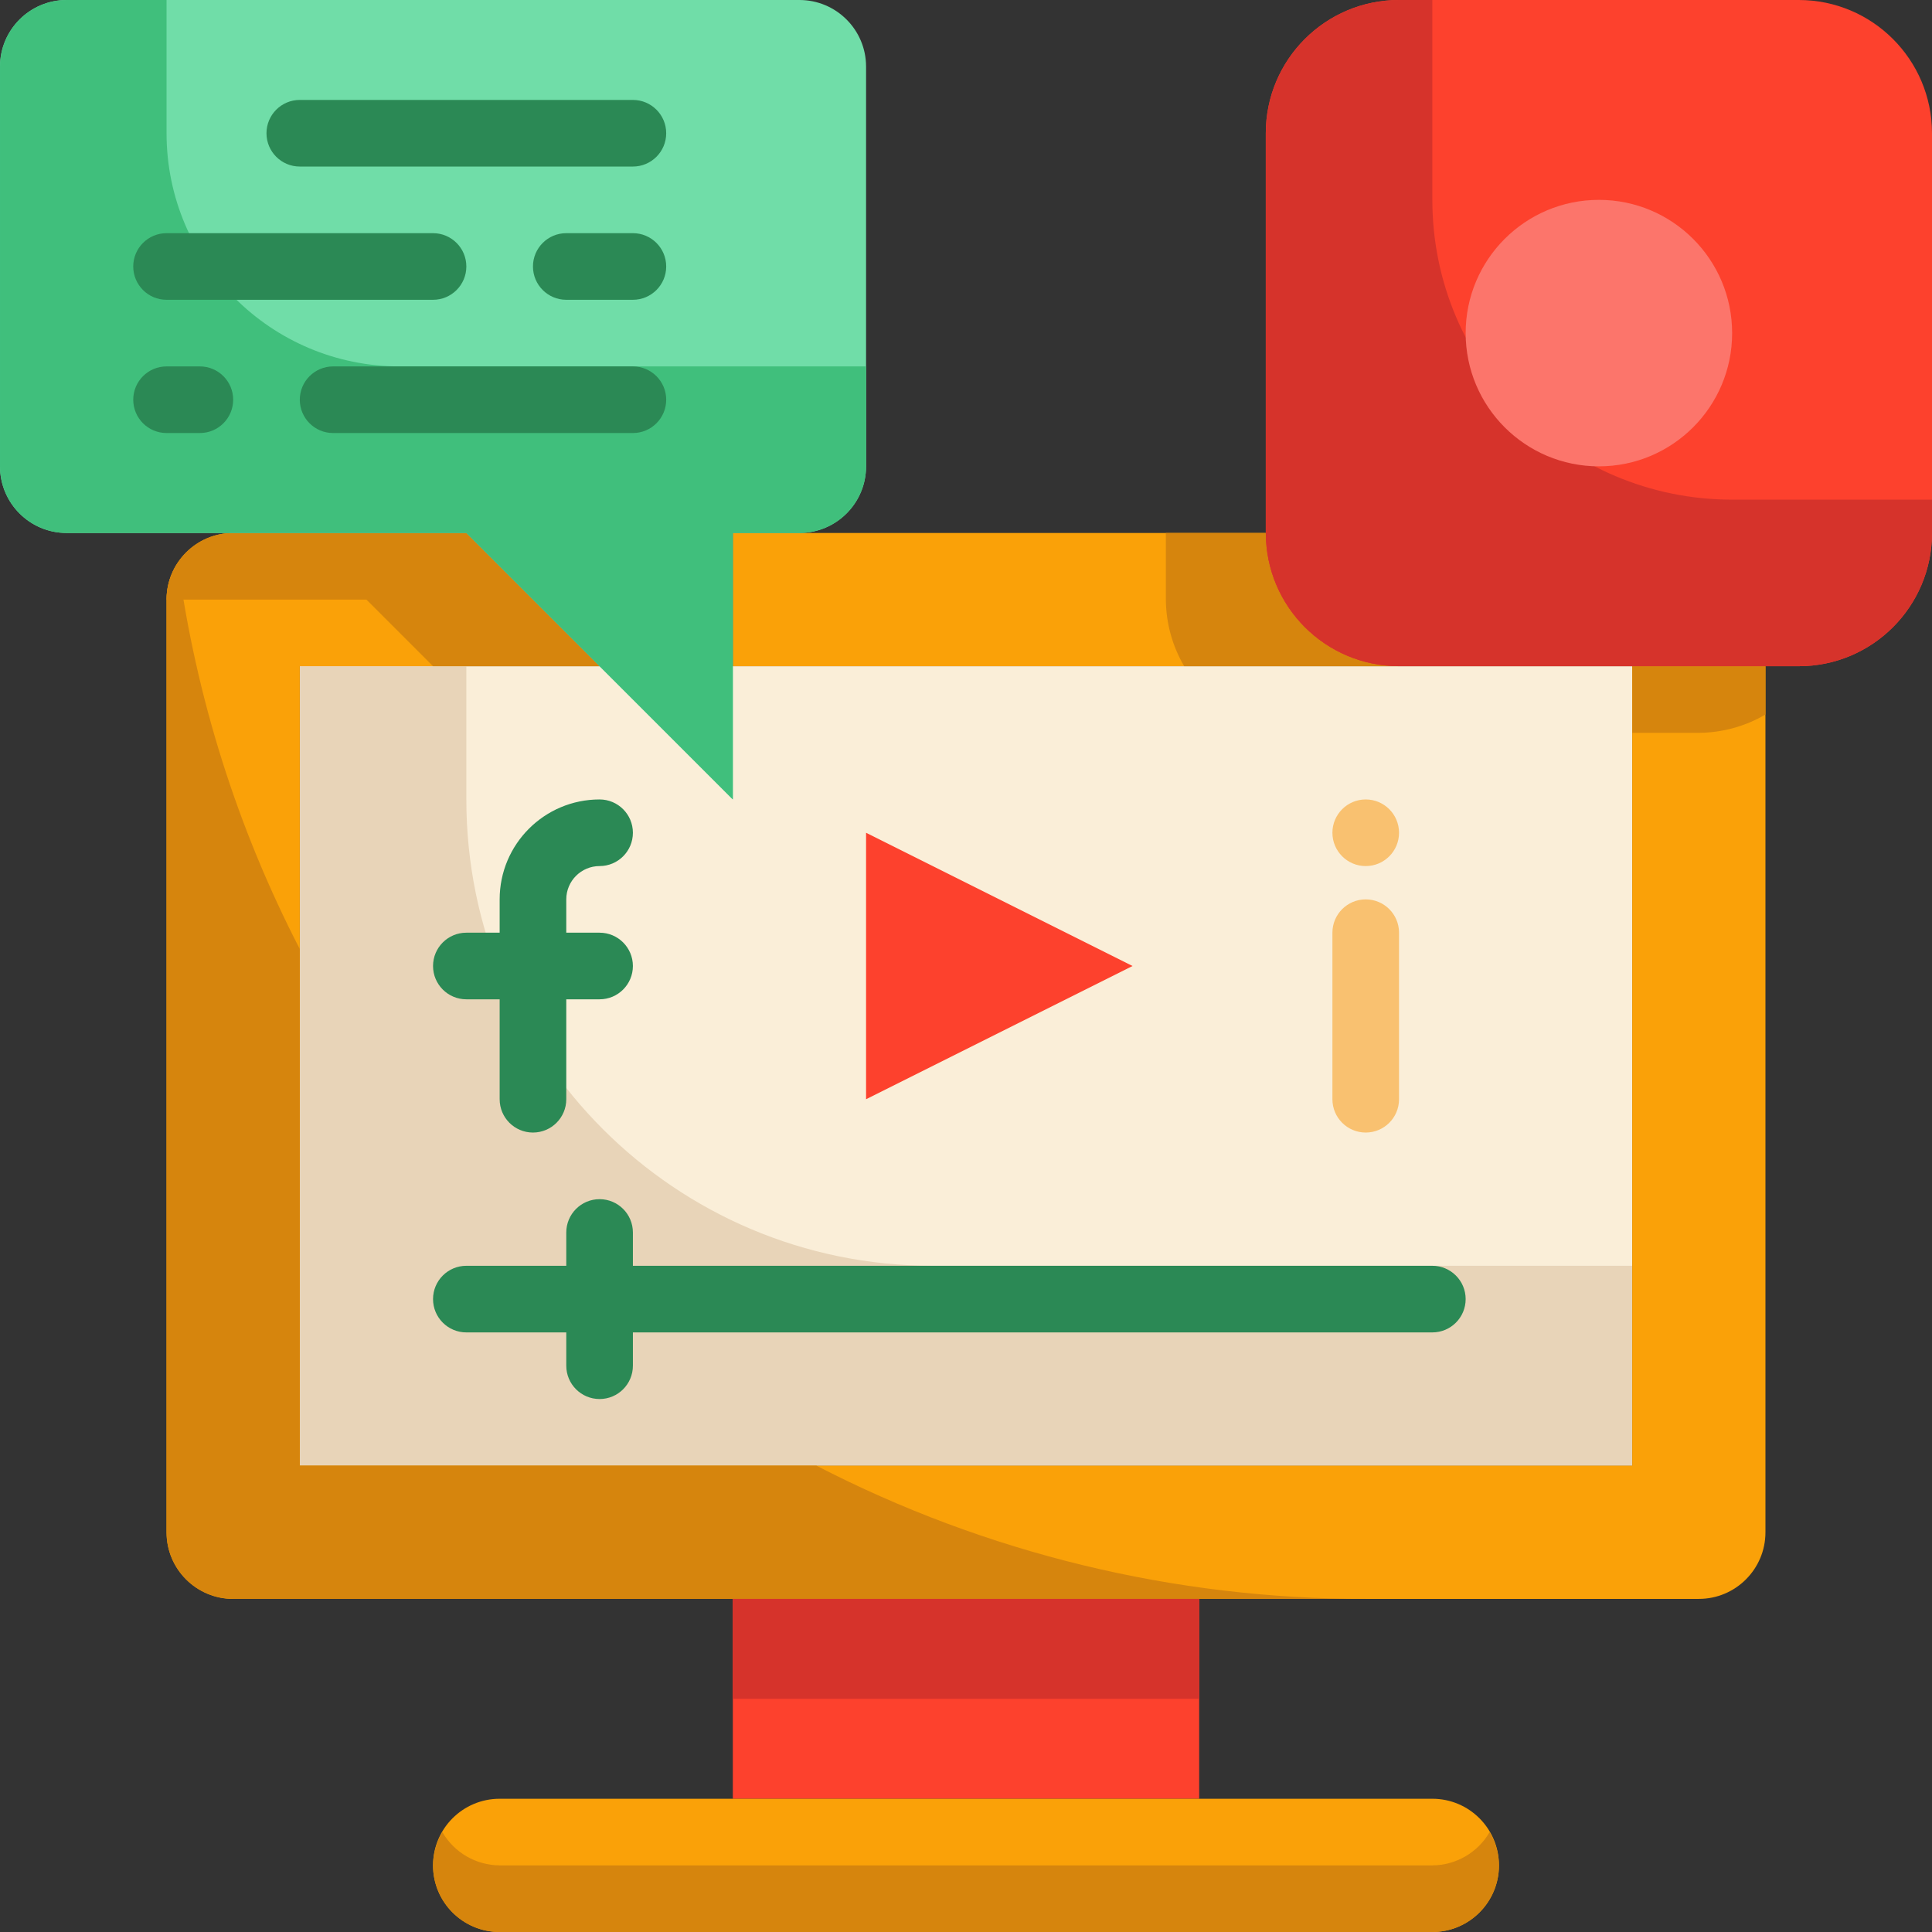
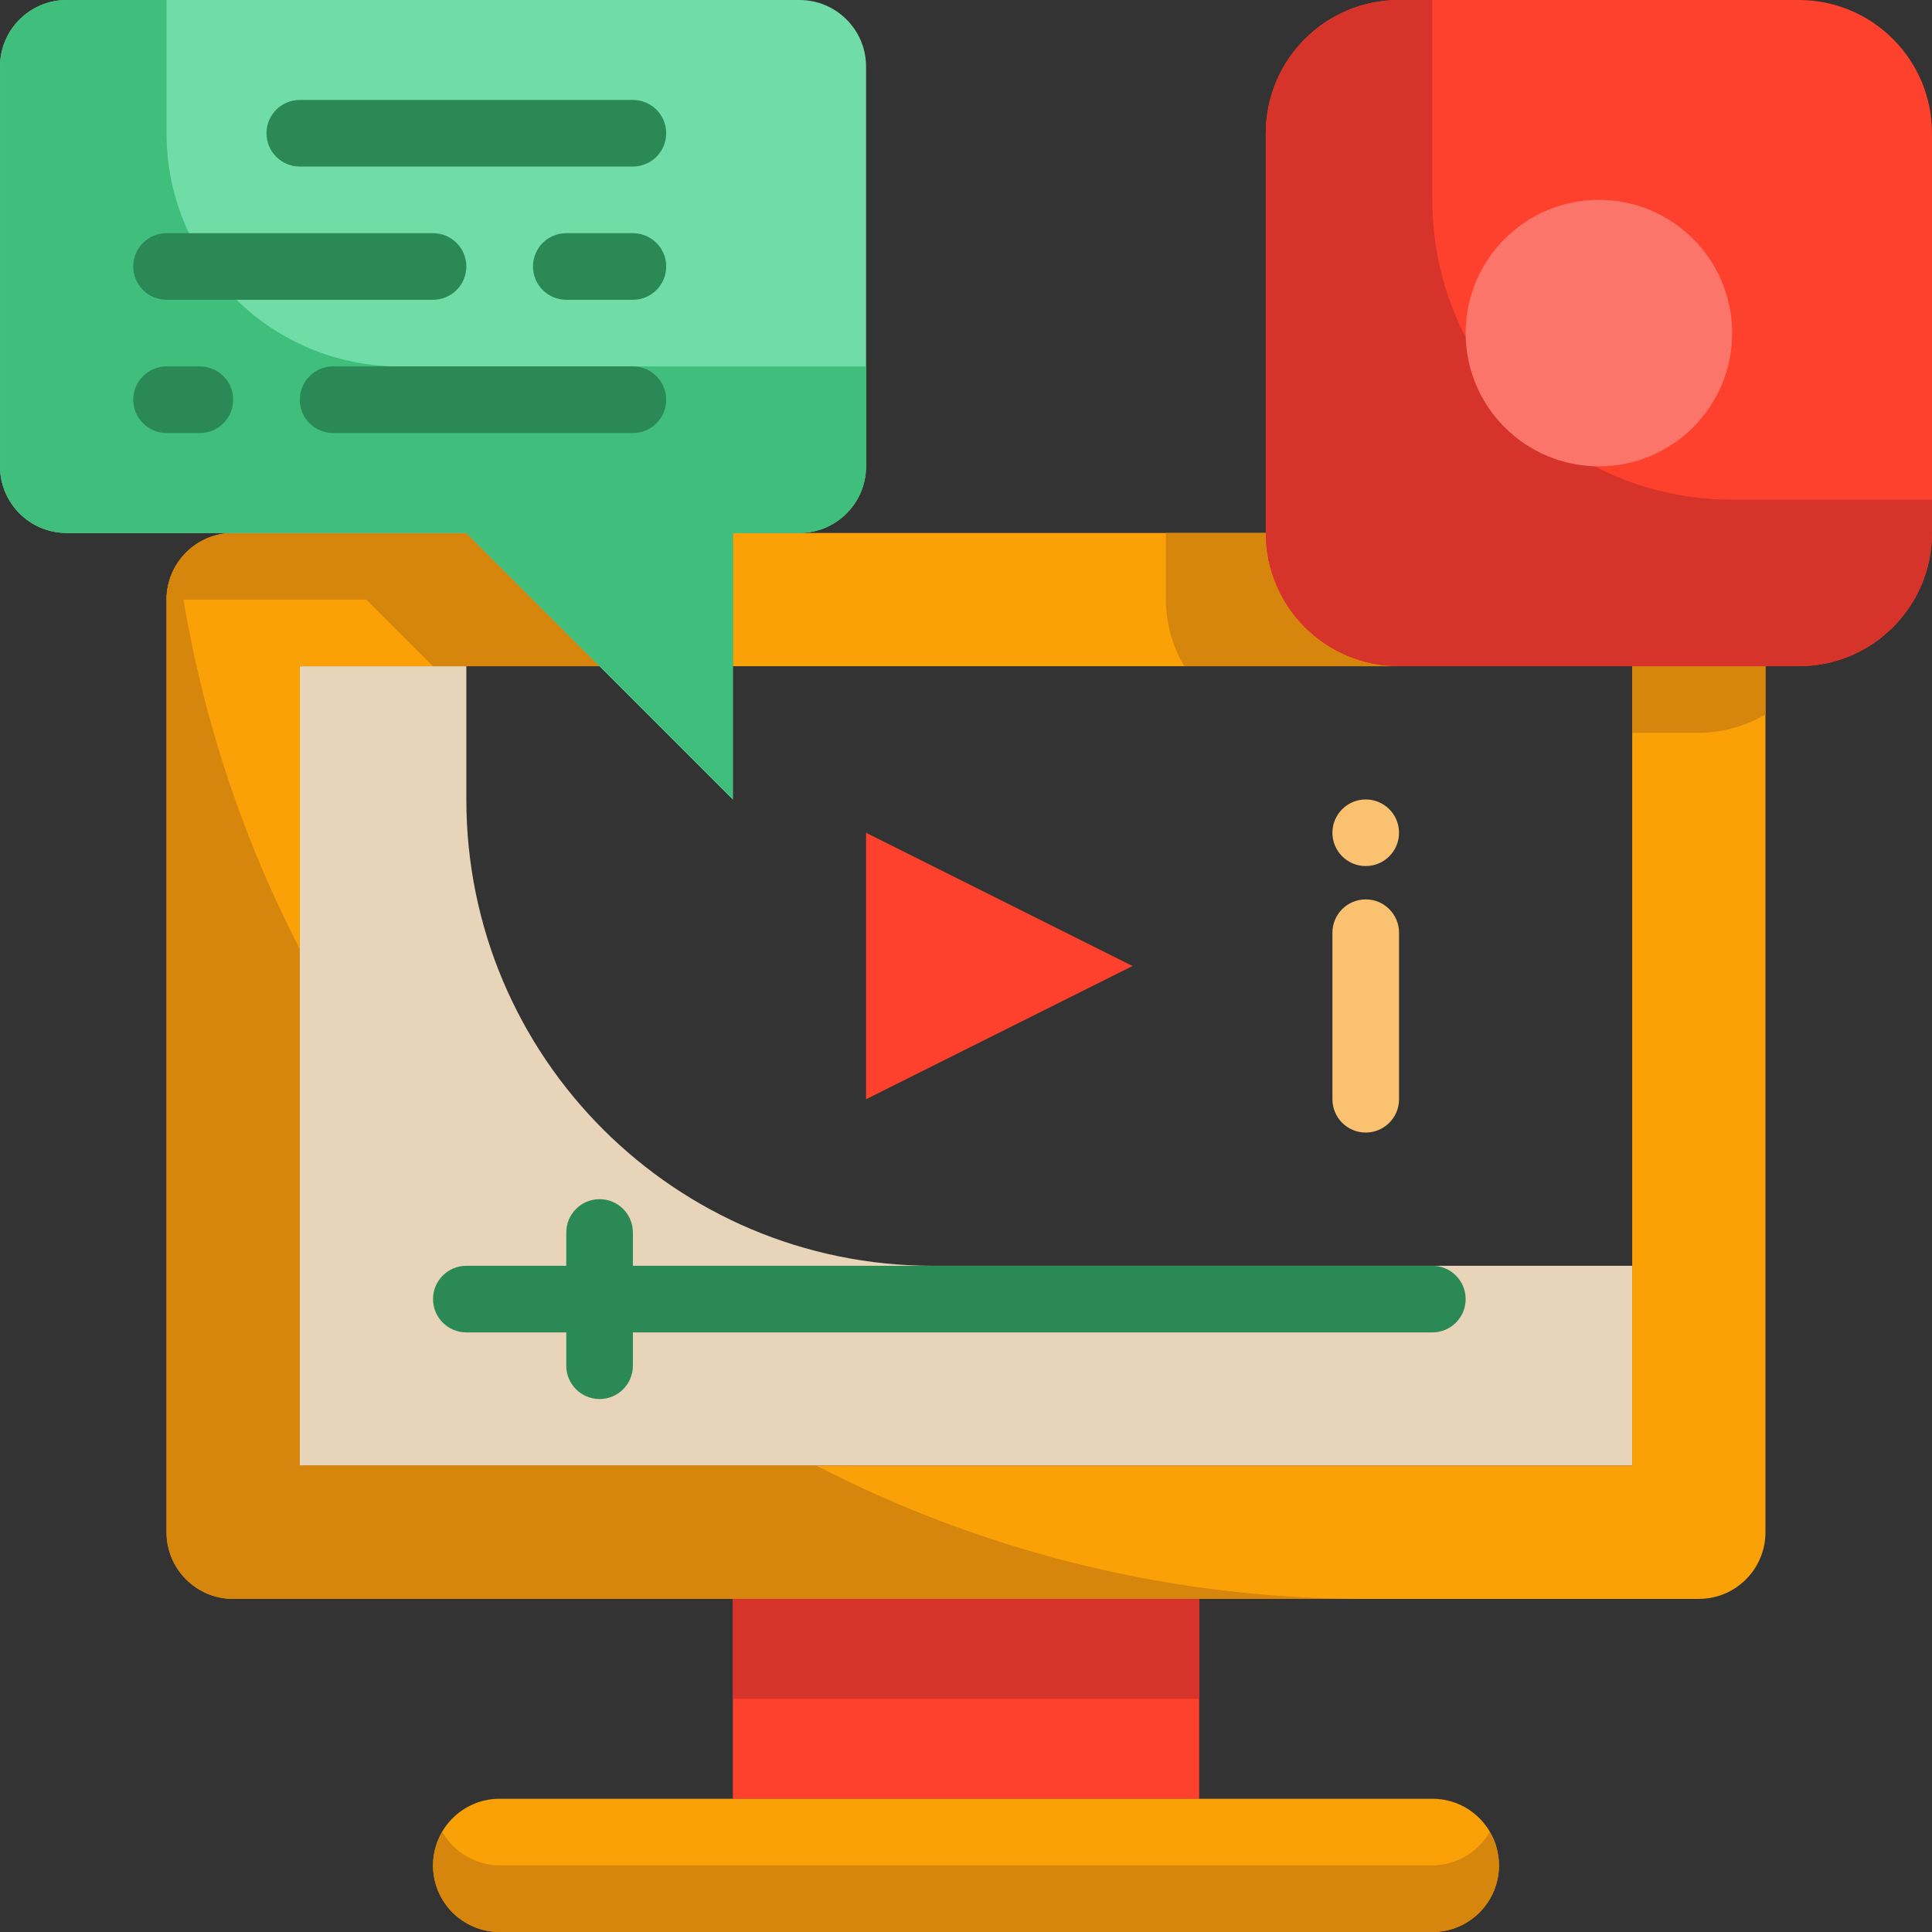
<svg xmlns="http://www.w3.org/2000/svg" height="464pt" viewBox="0 0 464 464" width="464pt">
  <rect x="0" y="0" width="464" height="464" fill="#333333" stroke="none" />
-   <path d="m72 160h320v192h-320zm0 0" fill="#faeed8" />
  <path d="m224 304c-61.855 0-112-50.145-112-112v-32h-40v192h320v-48zm0 0" fill="#e8d4b8" />
  <path d="m392 160v192h-320v-192h72l-32-32h-56c-8.836 0-16 7.164-16 16v224c0 8.836 7.164 16 16 16h352c8.836 0 16-7.164 16-16v-208zm0 0" fill="#faa108" />
  <path d="m72 352v-124.078c-15-29.031-24.902-60.422-29.281-92.801-1.762 2.625-2.711 5.715-2.719 8.879v224c0 8.836 7.164 16 16 16h272c-45.898.039-91.141-10.934-131.922-32zm0 0" fill="#d6850d" />
  <path d="m304 128h-128v32h160c-17.672 0-32-14.328-32-32zm0 0" fill="#faa108" />
  <path d="m392 160v16h16c5.629-.035 11.145-1.551 16-4.398v-11.602zm0 0" fill="#d6850d" />
  <path d="m284.398 160h51.602c-17.672 0-32-14.328-32-32h-24v16c.035 5.629 1.551 11.145 4.398 16zm0 0" fill="#d6850d" />
  <path d="m104 160h40l-32-32h-56c-8.836 0-16 7.164-16 16h48zm0 0" fill="#d6850d" />
  <path d="m176 384h112v48h-112zm0 0" fill="#fd412d" />
  <path d="m176 384h112v24h-112zm0 0" fill="#d6332b" />
  <path d="m120 432h224c8.836 0 16 7.164 16 16s-7.164 16-16 16h-224c-8.836 0-16-7.164-16-16s7.164-16 16-16zm0 0" fill="#faa108" />
  <path d="m344 448h-224c-5.684-.035-10.918-3.078-13.762-8-1.438 2.422-2.211 5.184-2.238 8 0 8.836 7.164 16 16 16h224c8.836 0 16-7.164 16-16-.027-2.816-.801-5.578-2.238-8-2.844 4.922-8.078 7.965-13.762 8zm0 0" fill="#d6850d" />
  <path d="m208 264v-64l64 32zm0 0" fill="#fd412d" />
  <path d="m336 0h96c17.672 0 32 14.328 32 32v96c0 17.672-14.328 32-32 32h-96c-17.672 0-32-14.328-32-32v-96c0-17.672 14.328-32 32-32zm0 0" fill="#fd412d" />
  <path d="m192 0h-176c-8.836 0-16 7.164-16 16v96c0 8.836 7.164 16 16 16h96l64 64v-64h16c8.836 0 16-7.164 16-16v-96c0-8.836-7.164-16-16-16zm0 0" fill="#70dda8" />
  <path d="m416 120c-39.766 0-72-32.234-72-72v-48h-8c-17.672 0-32 14.328-32 32v96c0 17.672 14.328 32 32 32h96c17.672 0 32-14.328 32-32v-8zm0 0" fill="#d6332b" />
  <path d="m96 88c-30.93 0-56-25.07-56-56v-32h-24c-8.836 0-16 7.164-16 16v96c0 8.836 7.164 16 16 16h96l64 64v-64h16c8.836 0 16-7.164 16-16v-24zm0 0" fill="#40bf7c" />
  <path d="m416 80c0 17.672-14.328 32-32 32s-32-14.328-32-32 14.328-32 32-32 32 14.328 32 32zm0 0" fill="#fc756b" />
  <g fill="#2b8955">
    <path d="m72 40h80c4.418 0 8-3.582 8-8s-3.582-8-8-8h-80c-4.418 0-8 3.582-8 8s3.582 8 8 8zm0 0" />
    <path d="m40 72h64c4.418 0 8-3.582 8-8s-3.582-8-8-8h-64c-4.418 0-8 3.582-8 8s3.582 8 8 8zm0 0" />
    <path d="m160 96c0-4.418-3.582-8-8-8h-72c-4.418 0-8 3.582-8 8s3.582 8 8 8h72c4.418 0 8-3.582 8-8zm0 0" />
    <path d="m48 88h-8c-4.418 0-8 3.582-8 8s3.582 8 8 8h8c4.418 0 8-3.582 8-8s-3.582-8-8-8zm0 0" />
    <path d="m152 56h-16c-4.418 0-8 3.582-8 8s3.582 8 8 8h16c4.418 0 8-3.582 8-8s-3.582-8-8-8zm0 0" />
    <path d="m344 304h-192v-8c0-4.418-3.582-8-8-8s-8 3.582-8 8v8h-24c-4.418 0-8 3.582-8 8s3.582 8 8 8h24v8c0 4.418 3.582 8 8 8s8-3.582 8-8v-8h192c4.418 0 8-3.582 8-8s-3.582-8-8-8zm0 0" />
-     <path d="m144 208c4.418 0 8-3.582 8-8s-3.582-8-8-8c-13.254 0-24 10.746-24 24v8h-8c-4.418 0-8 3.582-8 8s3.582 8 8 8h8v24c0 4.418 3.582 8 8 8s8-3.582 8-8v-24h8c4.418 0 8-3.582 8-8s-3.582-8-8-8h-8v-8c0-4.418 3.582-8 8-8zm0 0" />
  </g>
  <path d="m328 272c4.418 0 8-3.582 8-8v-40c0-4.418-3.582-8-8-8s-8 3.582-8 8v40c0 4.418 3.582 8 8 8zm0 0" fill="#f9c170" />
  <path d="m336 200c0 4.418-3.582 8-8 8s-8-3.582-8-8 3.582-8 8-8 8 3.582 8 8zm0 0" fill="#f9c170" />
</svg>